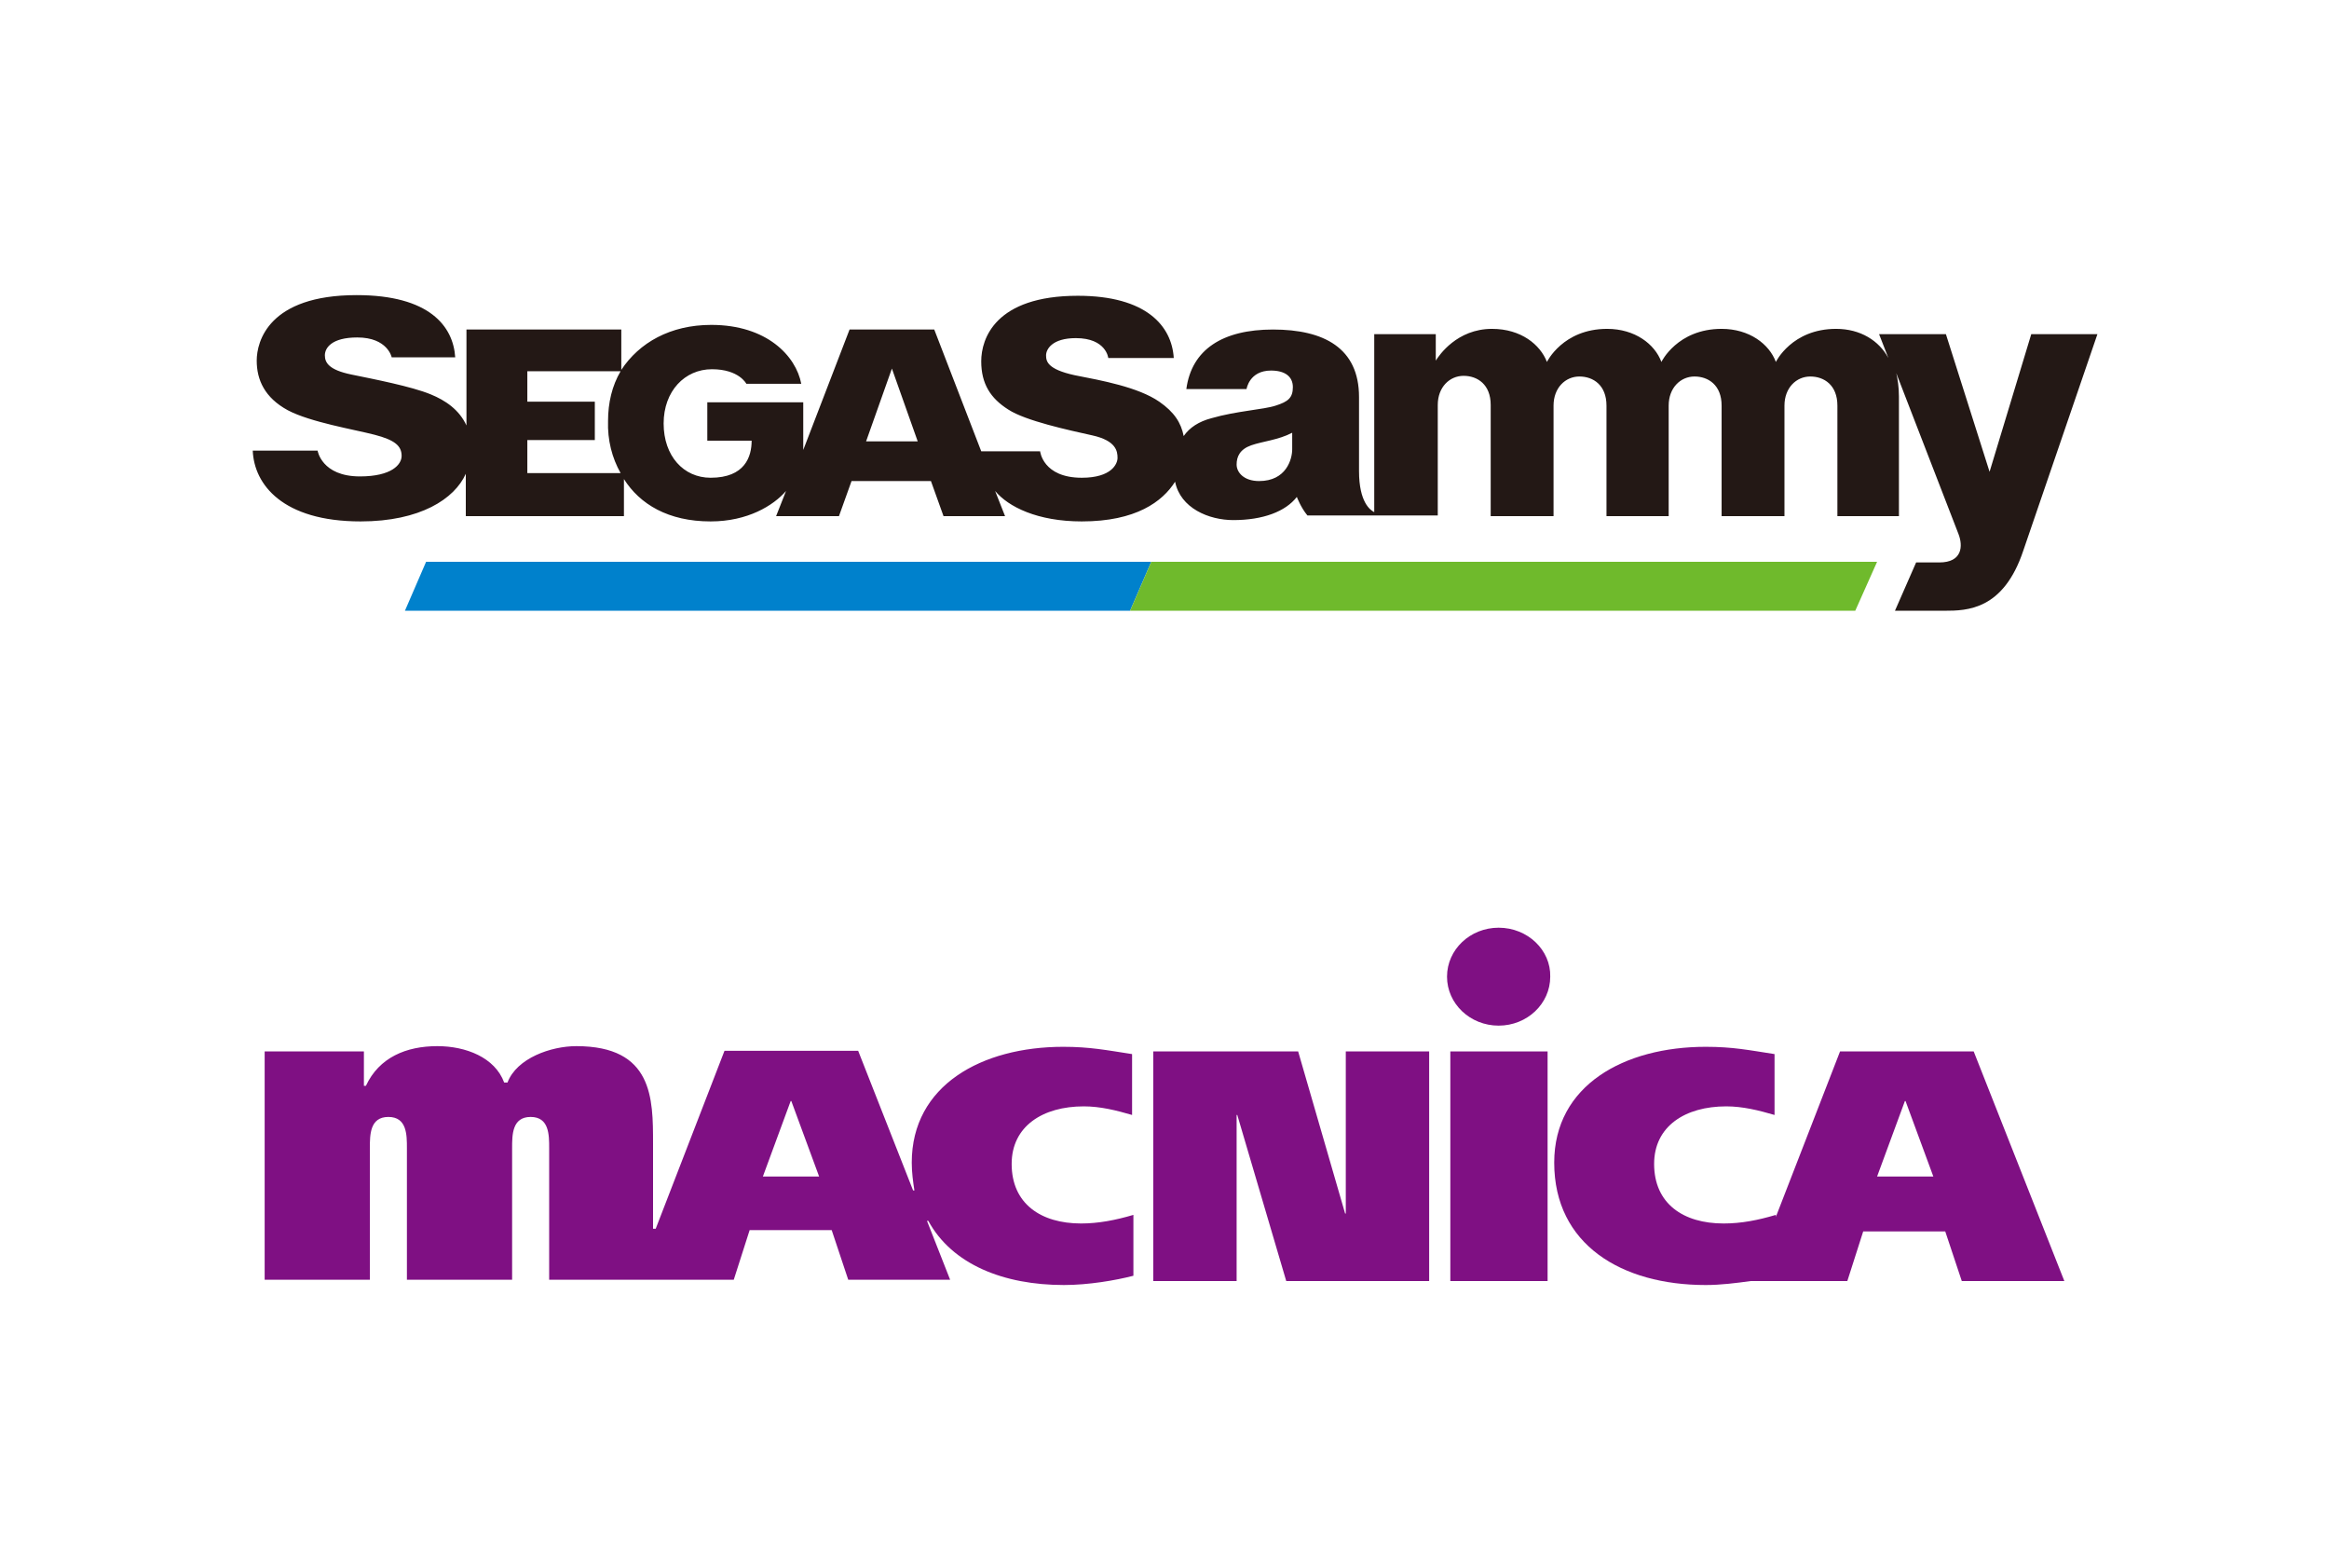
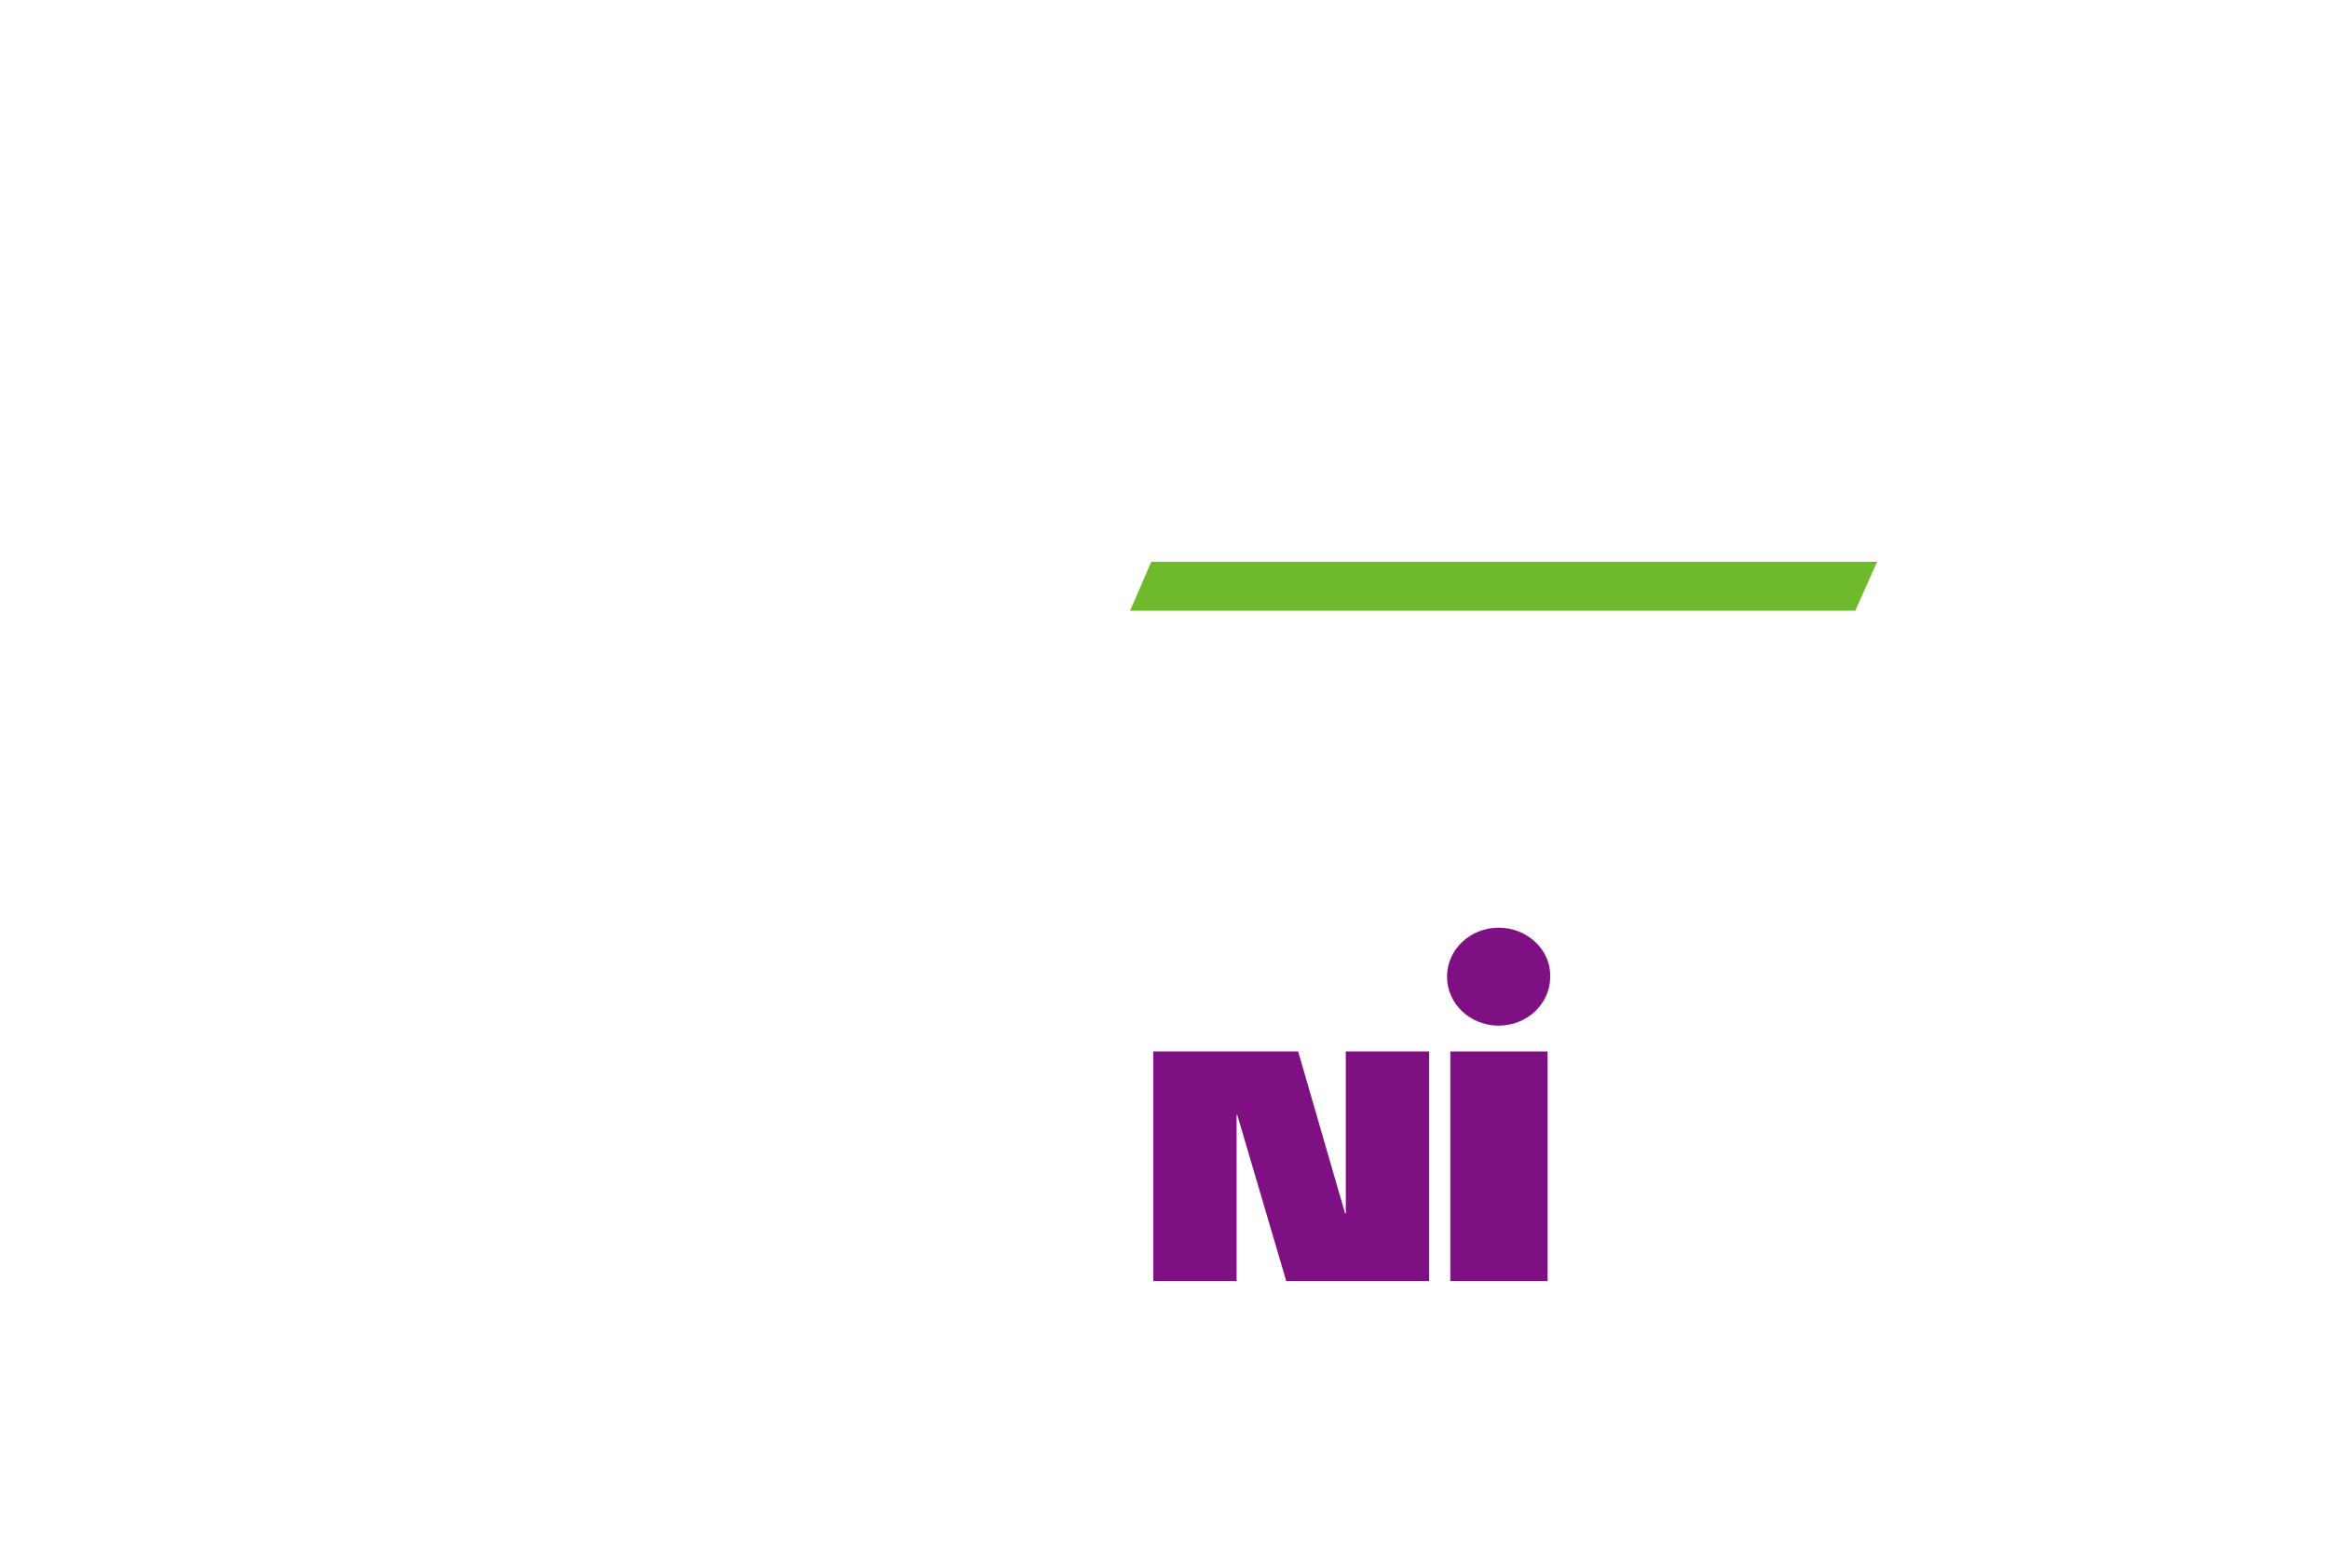
<svg xmlns="http://www.w3.org/2000/svg" version="1.1" id="logp" x="0px" y="0px" width="352px" height="237px" viewBox="0 0 352 237" style="enable-background:new 0 0 352 237;" xml:space="preserve">
  <style type="text/css">
	.st0{fill:#7F1083;}
	.st1{fill:#0081CC;}
	.st2{fill:#6FBA2C;}
	.st3{fill:#231815;}
</style>
  <g id="macnica">
    <polygon class="st0" points="174.3,158.9 196.2,158.9 203.3,183.4 203.4,183.4 203.4,158.9 216,158.9 216,193.6 194.4,193.6    187,168.5 186.9,168.5 186.9,193.6 174.3,193.6  " />
    <rect x="219.2" y="158.9" class="st0" width="14.7" height="34.7" />
-     <path class="st0" d="M298.3,158.9h-20.2l-9.7,25v-0.3c-2.7,0.8-5.2,1.3-7.9,1.3c-6.1,0-10.5-3-10.5-9c0-5.7,4.7-8.7,10.9-8.7   c2.5,0,4.9,0.6,7.3,1.3v-9.2c-3.9-0.6-6.3-1.1-10.4-1.1c-12.3,0-22.9,5.8-22.9,17.5c0,12.4,10.2,18.5,22.9,18.5   c2.3,0,4.6-0.3,6.8-0.6l0,0h14.6l2.4-7.5l12.4,0l2.5,7.5H312L298.3,158.9z M283.7,177.8l4.2-11.4h0.1l4.2,11.4H283.7z" />
    <path class="st0" d="M226.5,140.2c-4.3,0-7.8,3.3-7.8,7.4c0,4.1,3.5,7.4,7.8,7.4c4.3,0,7.8-3.3,7.8-7.4   C234.4,143.6,230.9,140.2,226.5,140.2" />
-     <path class="st0" d="M160.8,194.2c3.7,0,7.8-0.7,10.5-1.4v-9.2c-2.7,0.8-5.3,1.3-7.9,1.3c-6.1,0-10.5-3-10.5-9   c0-5.7,4.7-8.7,10.9-8.7c2.5,0,4.9,0.6,7.3,1.3l0-9.2c-3.9-0.6-6.4-1.1-10.4-1.1c-12.3,0-22.9,5.8-22.9,17.5c0,1.5,0.2,2.9,0.4,4.2   l-0.2,0l-8.3-21.1h-20.2l-10.4,26.9h-0.4l0-12.9c0-6.8,0-14.7-11.6-14.7c-3.8,0-9,1.8-10.4,5.5h-0.5c-1.4-3.8-5.8-5.5-10.1-5.5   c-4.7,0-8.8,1.7-10.8,6H55v-5.2H40l0,34.5h15.9v-19.9c0-2,0-4.7,2.8-4.7c2.8,0,2.8,2.7,2.8,4.7l0,19.9h15.9l0-19.9   c0-2,0-4.7,2.8-4.7c2.8,0,2.8,2.7,2.8,4.7l0,19.9h13.3h14.6l2.4-7.5h12.4l2.5,7.5h15.4l-3.5-8.9h0.2   C143.9,191.1,151.7,194.2,160.8,194.2 M115.3,177.8l4.2-11.4h0.1l4.2,11.4L115.3,177.8z" />
  </g>
  <g id="segasammy">
    <g>
      <g>
-         <polygon class="st1" points="64.4,84.9 61.2,92.3 170.8,92.3 174,84.9    " />
        <g>
          <polygon class="st2" points="170.8,92.3 280.4,92.3 283.7,84.9 174,84.9     " />
        </g>
      </g>
-       <path class="st3" d="M307,50.5l-6.3,20.8l-6.6-20.8H284l1.4,3.6h0c-1.4-2.6-4.2-4.4-7.9-4.4c-6.7,0-9.1,5-9.1,5h0    c-1-2.7-4-5-8.2-5c-6.7,0-9.1,5-9.1,5h0c-1-2.7-4-5-8.2-5c-6.7,0-9.1,5-9.1,5c-1-2.6-3.9-5-8.3-5c-5.3,0-8,4-8.5,4.8v-4h-9.3v26.9    c-0.6-0.3-2.3-1.5-2.3-6.2V60c0-7.4-5.3-10.2-13-10.2c-7.6,0-12.3,3-13.1,9h9.1c0,0,0.4-2.8,3.7-2.8c2.1,0,3.3,0.9,3.3,2.5    c0,1.6-0.7,2.2-2.6,2.8c-1.8,0.6-5.9,0.8-9.7,1.9c-1.9,0.5-3.3,1.4-4.2,2.7c-0.4-2-1.4-3.6-3.7-5.2c-3.2-2.2-8.7-3.2-12.8-4    c-4.1-0.9-4.3-2.1-4.3-3c0-0.9,0.9-2.6,4.5-2.6c4.6,0,4.9,3,4.9,3h9.9c-0.3-4.8-4.1-9.4-14.5-9.4c-12.5,0-14.6,6.5-14.6,9.9    c0,3.4,1.4,5.6,4.1,7.3c2.6,1.7,9.1,3.1,12.7,3.9c3.6,0.8,3.8,2.4,3.8,3.4c0,0.9-0.9,3-5.4,3c-5.9,0-6.3-4-6.3-4h-8.9l-7.1-18.4    h-12.8l-7,18.2v-7.2h-14.5v5.8h6.7c0,2.4-1,5.6-6.2,5.6c-4.1,0-7.1-3.3-7.1-8.2c0-4.9,3.2-8.2,7.3-8.2c4.1,0,5.2,2.2,5.2,2.2h8.3    c-0.8-4.2-5.2-8.9-13.6-8.9c-6.2,0-10.9,2.7-13.6,6.8v-6.1H70.5v14.5c-1.1-2.4-3.2-3.8-5.4-4.7c-2.9-1.2-8.6-2.3-12-3    c-3.4-0.7-4-1.8-4-2.9c0-1.1,1-2.7,4.9-2.7c4.6,0,5.2,3,5.2,3h9.6c-0.3-4.7-3.9-9.4-14.9-9.4c-13.3,0-15.1,7-15.1,9.9    c0,2.9,1.2,5.6,4.7,7.5c3.4,1.8,10,2.9,13.1,3.7c3.1,0.8,4.1,1.7,4.1,3.2c0,1.3-1.5,3.1-6.3,3.1c-5.8,0-6.4-3.9-6.4-3.9h-9.8    c0.2,5.1,4.5,10.7,16.3,10.7c9,0,14.2-3.4,15.9-7.2V78h23.9v-5.6c2.4,3.8,6.7,6.4,13.1,6.4c5.6,0,9.5-2.4,11.4-4.6l-1.5,3.8h9.5    l1.9-5.3h12l1.9,5.3h9.3l-1.5-3.8c2,2.4,6.4,4.6,13.1,4.6c8.2,0,12.2-3,14.1-6c0.8,4,5.1,5.8,8.8,5.8c4.5,0,7.9-1.3,9.6-3.5    c0,0,0.6,1.6,1.6,2.8h19.7c0,0,0-14,0-16.7s1.8-4.4,3.9-4.4c2.1,0,4.1,1.3,4.1,4.4V78h9.5c0,0,0-14,0-16.7s1.8-4.4,3.9-4.4    c2.1,0,4.1,1.3,4.1,4.4V78h9.4c0,0,0-14,0-16.7s1.8-4.4,3.9-4.4c2.1,0,4.1,1.3,4.1,4.4V78h9.5c0,0,0-14,0-16.7s1.8-4.4,3.9-4.4    c2.1,0,4.1,1.3,4.1,4.4V78h9.3V59.9c0-1.4-0.2-2.7-0.4-3.5h0l9.4,24.3c0.7,1.8,0.6,4.3-2.9,4.3h-3.5l-3.2,7.3c0,0,4.5,0,7.5,0    c3.4,0,8.9-0.1,11.9-9.1l11.2-32.7H307z M93.8,71.5H79.7v-5h10.2v-5.8H79.7v-4.6h14.1c-1.3,2.2-1.9,4.8-1.9,7.5    C91.8,66.5,92.5,69.2,93.8,71.5z M130.9,66.7l3.9-11l3.9,11H130.9z M195.3,67.9c0,1.5-0.9,4.8-5,4.8c-2.3,0-3.4-1.3-3.4-2.5    c0-1.2,0.5-2.3,2.2-2.9c1.7-0.6,4.1-0.8,6.2-1.9V67.9z" />
    </g>
  </g>
</svg>